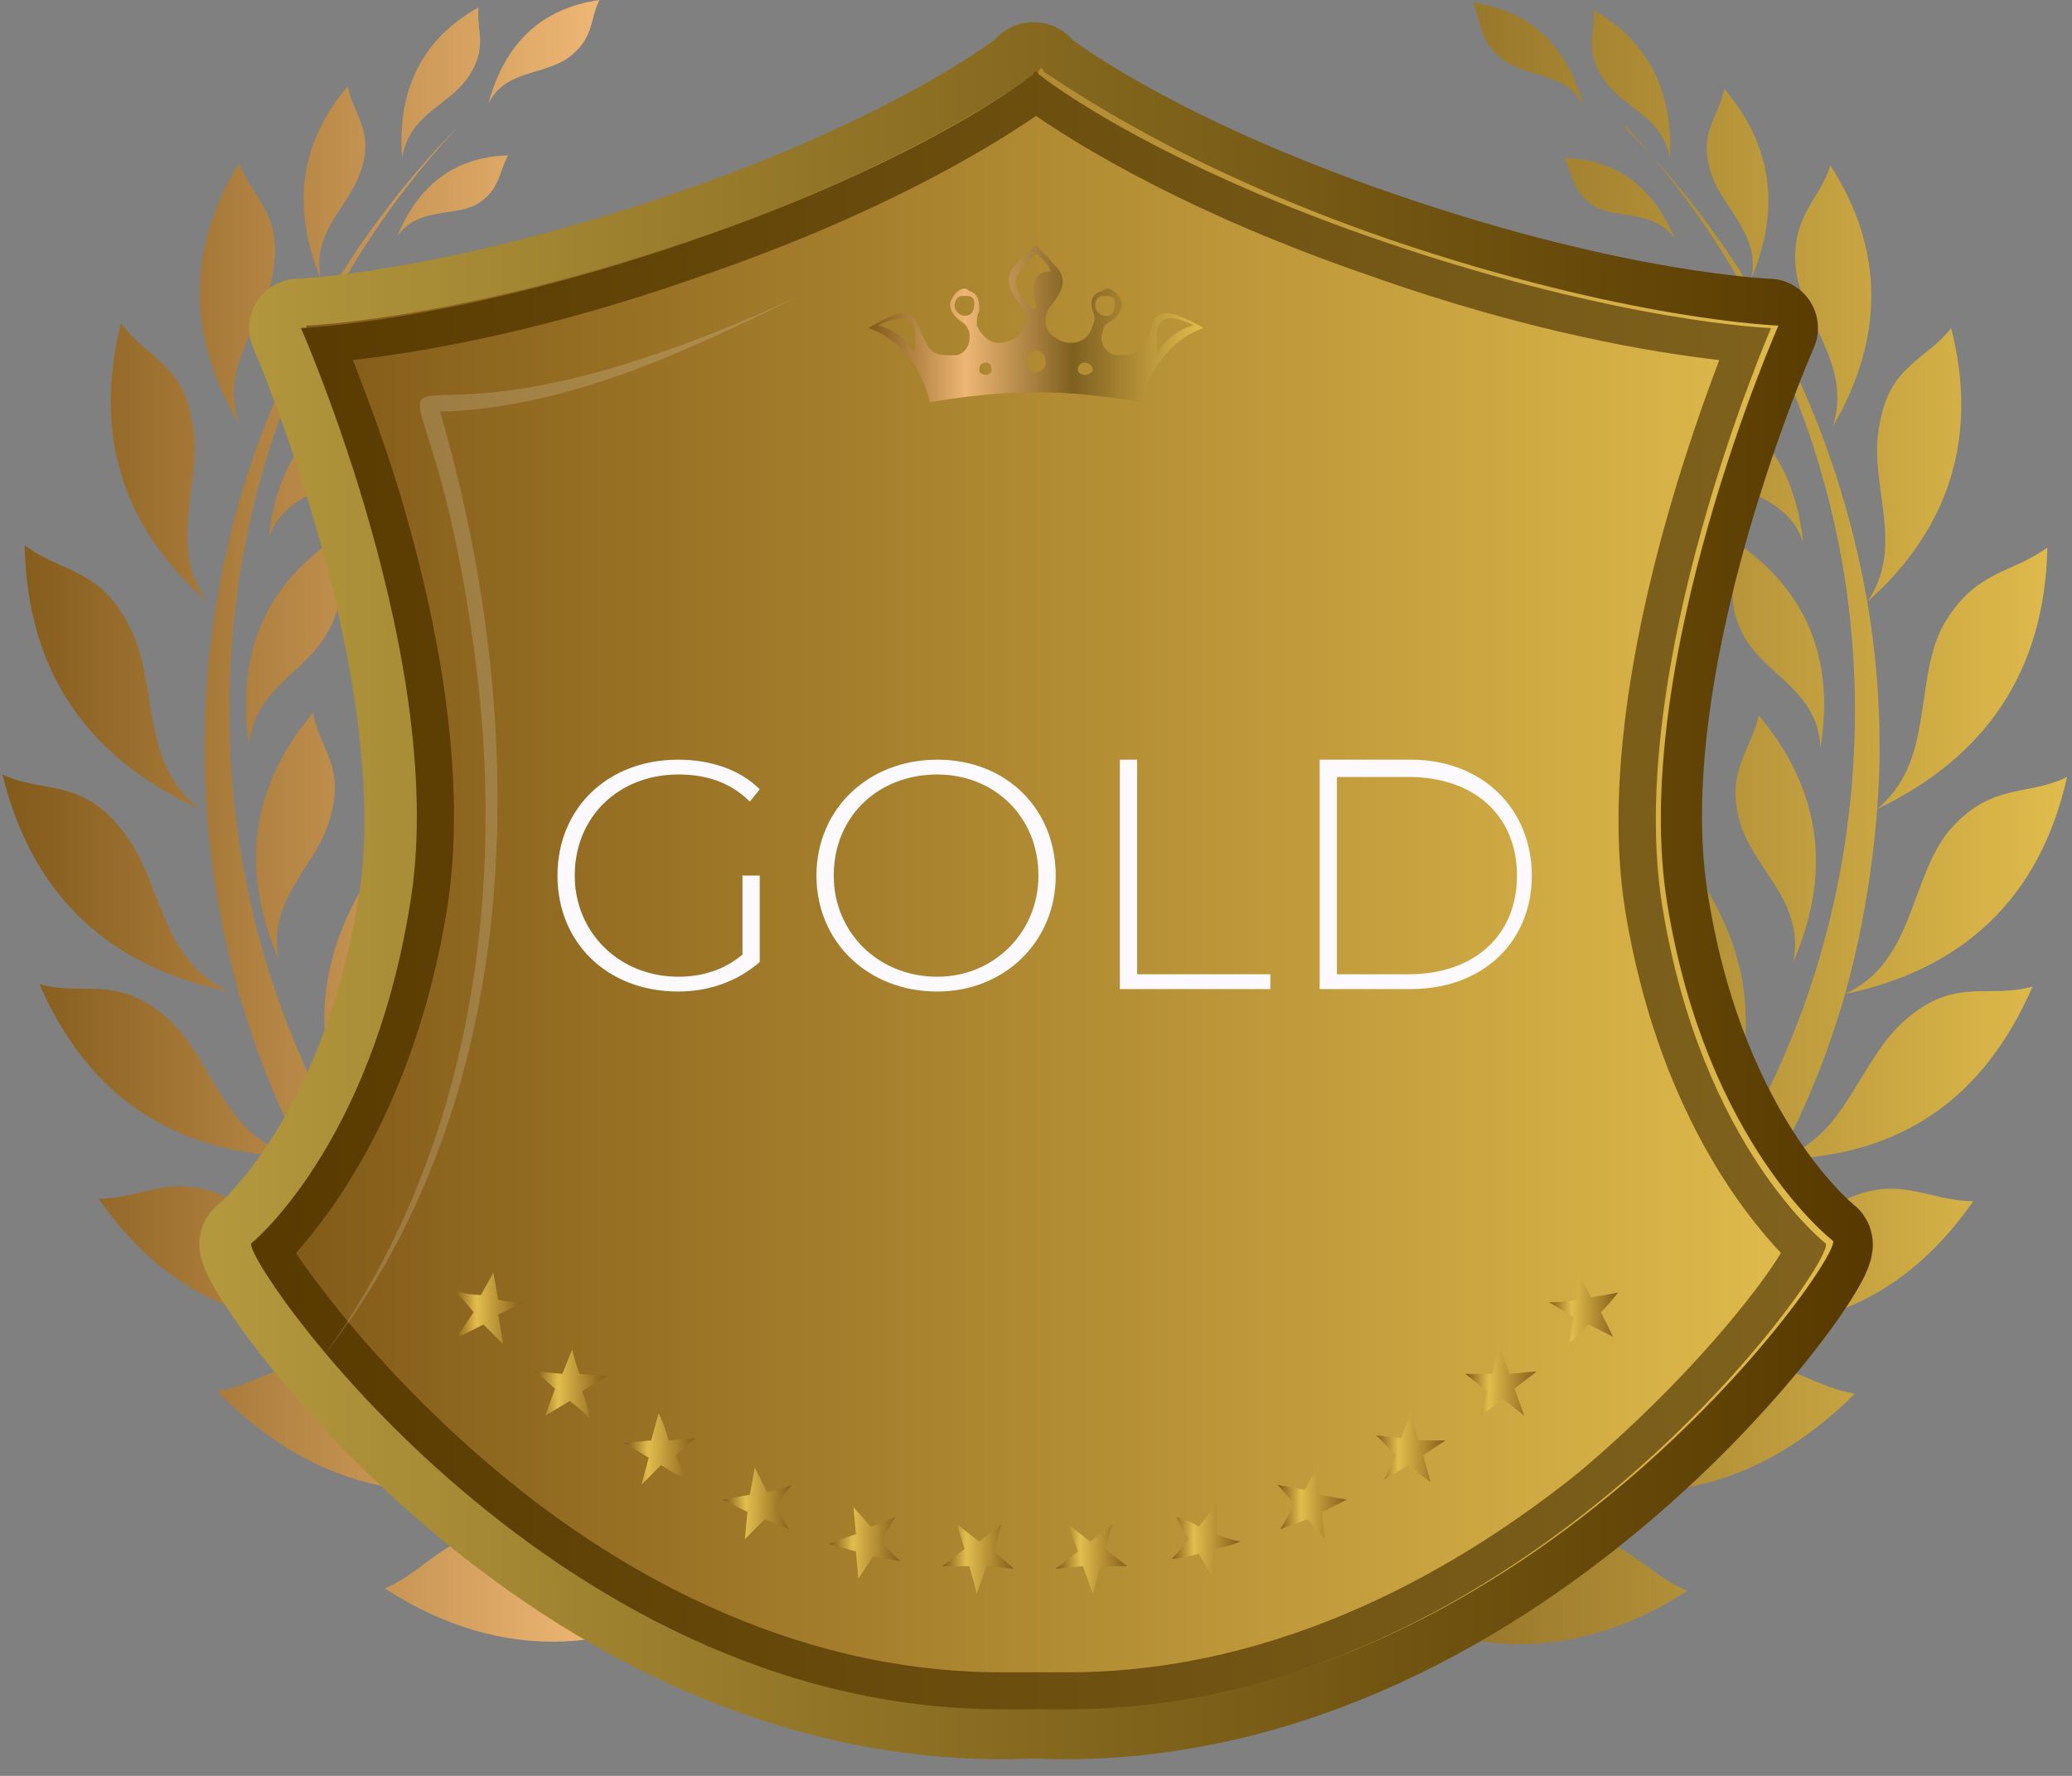
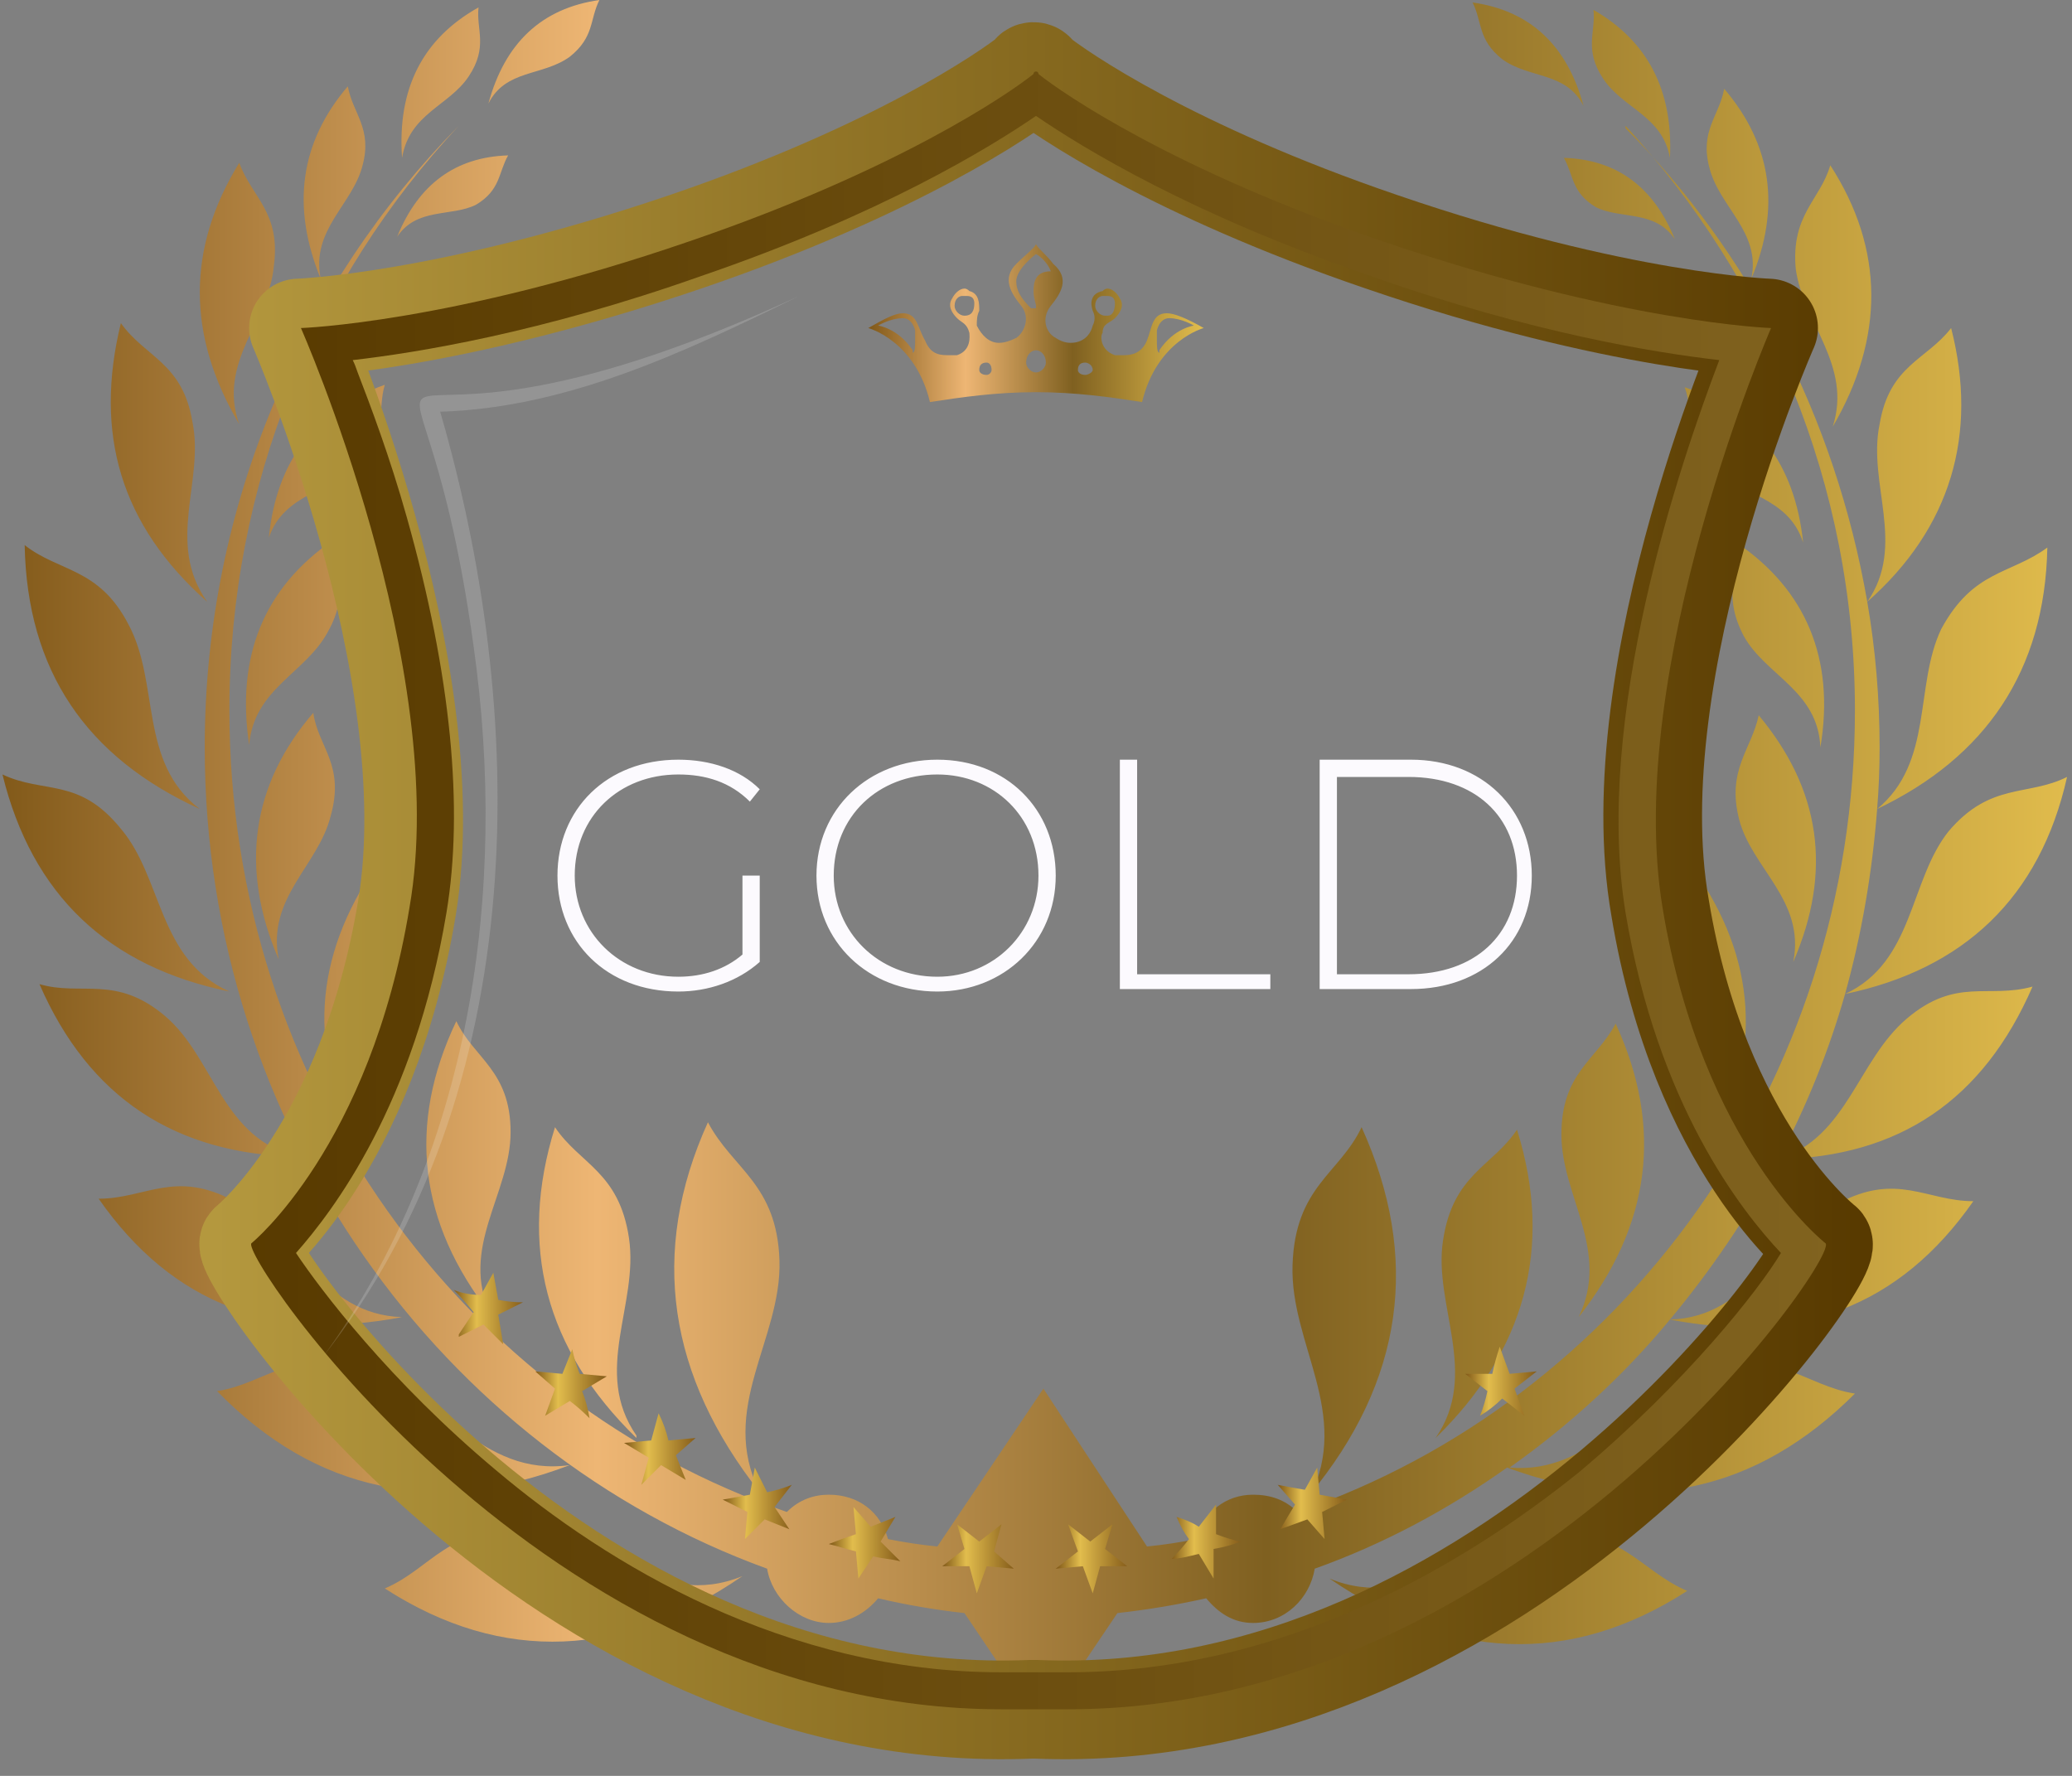
<svg xmlns="http://www.w3.org/2000/svg" version="1.2" viewBox="0 0 84 72" width="84" height="72">
  <rect x="0" y="0" width="84" height="72" fill="#808080" stroke="none" />
  <title>gold</title>
  <defs>
    <linearGradient id="g1" x2="1" gradientUnits="userSpaceOnUse" gradientTransform="matrix(83.703,0,0,70.006,.152,35.008)">
      <stop offset="0" stop-color="#805818" />
      <stop offset=".29" stop-color="#eeb674" />
      <stop offset=".61" stop-color="#7f6020" />
      <stop offset="1" stop-color="#e2bd4d" />
    </linearGradient>
    <linearGradient id="g2" x2="1" gradientUnits="userSpaceOnUse" gradientTransform="matrix(66.886,0,0,69.507,8.559,36.098)">
      <stop offset="0" stop-color="#b4983e" />
      <stop offset="1" stop-color="#583a00" />
    </linearGradient>
    <linearGradient id="g3" x2="1" gradientUnits="userSpaceOnUse" gradientTransform="matrix(63.892,0,0,66.395,10.392,35.982)">
      <stop offset="0" stop-color="#805818" />
      <stop offset="1" stop-color="#e2bd4d" />
    </linearGradient>
    <linearGradient id="g4" x2="1" gradientUnits="userSpaceOnUse" gradientTransform="matrix(63.899,0,0,66.415,10.15,36.098)">
      <stop offset="0" stop-color="#583a00" />
      <stop offset="1" stop-color="#81631f" />
    </linearGradient>
    <linearGradient id="g5" x2="1" gradientUnits="userSpaceOnUse" gradientTransform="matrix(2.86,0,0,2.853,62.768,53.019)">
      <stop offset="0" stop-color="#805818" />
      <stop offset=".33" stop-color="#e2bd4d" />
      <stop offset="1" stop-color="#855c1a" />
    </linearGradient>
    <linearGradient id="g6" x2="1" gradientUnits="userSpaceOnUse" gradientTransform="matrix(2.89,0,0,2.793,59.405,56.036)">
      <stop offset="0" stop-color="#805818" />
      <stop offset=".33" stop-color="#e2bd4d" />
      <stop offset="1" stop-color="#855c1a" />
    </linearGradient>
    <linearGradient id="g7" x2="1" gradientUnits="userSpaceOnUse" gradientTransform="matrix(2.882,0,0,2.823,55.746,58.717)">
      <stop offset="0" stop-color="#805818" />
      <stop offset=".33" stop-color="#e2bd4d" />
      <stop offset="1" stop-color="#855c1a" />
    </linearGradient>
    <linearGradient id="g8" x2="1" gradientUnits="userSpaceOnUse" gradientTransform="matrix(2.83,0,0,2.912,51.81,60.934)">
      <stop offset="0" stop-color="#805818" />
      <stop offset=".33" stop-color="#e2bd4d" />
      <stop offset="1" stop-color="#855c1a" />
    </linearGradient>
    <linearGradient id="g9" x2="1" gradientUnits="userSpaceOnUse" gradientTransform="matrix(2.868,0,0,2.912,47.459,62.503)">
      <stop offset="0" stop-color="#805818" />
      <stop offset=".33" stop-color="#e2bd4d" />
      <stop offset="1" stop-color="#855c1a" />
    </linearGradient>
    <linearGradient id="g10" x2="1" gradientUnits="userSpaceOnUse" gradientTransform="matrix(2.92,0,0,2.815,42.827,63.168)">
      <stop offset="0" stop-color="#805818" />
      <stop offset=".33" stop-color="#e2bd4d" />
      <stop offset="1" stop-color="#855c1a" />
    </linearGradient>
    <linearGradient id="g11" x2="1" gradientUnits="userSpaceOnUse" gradientTransform="matrix(2.92,0,0,2.815,38.208,63.175)">
      <stop offset="0" stop-color="#805818" />
      <stop offset=".33" stop-color="#e2bd4d" />
      <stop offset="1" stop-color="#855c1a" />
    </linearGradient>
    <linearGradient id="g12" x2="1" gradientUnits="userSpaceOnUse" gradientTransform="matrix(2.875,0,0,2.897,33.621,62.539)">
      <stop offset="0" stop-color="#805818" />
      <stop offset=".33" stop-color="#e2bd4d" />
      <stop offset="1" stop-color="#855c1a" />
    </linearGradient>
    <linearGradient id="g13" x2="1" gradientUnits="userSpaceOnUse" gradientTransform="matrix(2.823,0,0,2.912,29.304,60.979)">
      <stop offset="0" stop-color="#805818" />
      <stop offset=".33" stop-color="#e2bd4d" />
      <stop offset="1" stop-color="#855c1a" />
    </linearGradient>
    <linearGradient id="g14" x2="1" gradientUnits="userSpaceOnUse" gradientTransform="matrix(2.882,0,0,2.823,25.326,58.754)">
      <stop offset="0" stop-color="#805818" />
      <stop offset=".33" stop-color="#e2bd4d" />
      <stop offset="1" stop-color="#855c1a" />
    </linearGradient>
    <linearGradient id="g15" x2="1" gradientUnits="userSpaceOnUse" gradientTransform="matrix(2.89,0,0,2.8,21.672,56.059)">
      <stop offset="0" stop-color="#805818" />
      <stop offset=".33" stop-color="#e2bd4d" />
      <stop offset="1" stop-color="#855c1a" />
    </linearGradient>
    <linearGradient id="g16" x2="1" gradientUnits="userSpaceOnUse" gradientTransform="matrix(2.852,0,0,2.875,18.381,53.012)">
      <stop offset="0" stop-color="#805818" />
      <stop offset=".33" stop-color="#e2bd4d" />
      <stop offset="1" stop-color="#855c1a" />
    </linearGradient>
    <linearGradient id="g17" x2="1" gradientUnits="userSpaceOnUse" gradientTransform="matrix(13.583,0,0,6.444,35.211,13.09)">
      <stop offset="0" stop-color="#805818" />
      <stop offset=".29" stop-color="#eeb674" />
      <stop offset=".61" stop-color="#7f6020" />
      <stop offset="1" stop-color="#e2bd4d" />
    </linearGradient>
  </defs>
  <style>
		.s0 { fill: url(#g1) } 
		.s1 { fill: none;stroke: url(#g2);stroke-linecap: round;stroke-linejoin: round;stroke-width: 4 } 
		.s2 { fill: url(#g3) } 
		.s3 { fill: url(#g4) } 
		.s4 { fill: url(#g5) } 
		.s5 { fill: url(#g6) } 
		.s6 { fill: url(#g7) } 
		.s7 { fill: url(#g8) } 
		.s8 { fill: url(#g9) } 
		.s9 { fill: url(#g10) } 
		.s10 { fill: url(#g11) } 
		.s11 { fill: url(#g12) } 
		.s12 { fill: url(#g13) } 
		.s13 { fill: url(#g14) } 
		.s14 { fill: url(#g15) } 
		.s15 { fill: url(#g16) } 
		.s16 { fill: #fcfafe } 
		.s17 { display: none;fill: #fcfafe } 
		.s18 { fill: #f8f9f9 } 
		.s19 { fill: url(#g17) } 
	</style>
  <path fill-rule="evenodd" class="s0" d="m65.9 5.2c5 5 8.5 11.7 9.8 19.2 1.6-2.3 0-4.8 0.5-7.2 0.4-2.4 1.9-2.6 2.9-3.9 1.1 4.3 0 8.1-3.4 11.1q0.5 2.9 0.5 5.9 0 1.3-0.1 2.5c2.3-1.9 1.5-5 2.6-7.3 1.3-2.4 2.8-2.2 4.3-3.3-0.1 5-2.5 8.5-6.9 10.6q-0.3 3.9-1.3 7.5c2.8-1.3 2.6-4.6 4.2-6.6 1.7-2 3.2-1.4 4.8-2.2-1.1 4.9-4.2 7.8-9 8.8q-1 3.5-2.7 6.7c2.8-0.9 3.2-4 5.2-5.7 2-1.7 3.3-0.8 5.1-1.3-2 4.6-5.4 6.9-10.3 7q-1.9 3.5-4.4 6.5c3.3-0.1 4.3-3.4 6.8-4.7 2.4-1.3 3.6-0.1 5.5-0.1-3 4.3-7.1 5.8-12.3 4.8-1.9 2.3-4.1 4.3-6.5 6 3.4 0.3 5.1-3 7.9-3.9 2.9-1 4.1 0.6 6.1 0.9-4 4-8.7 5-14.1 3-2.4 1.7-5 3.1-7.8 4.1-0.2 1.2-1.2 2.2-2.5 2.2-0.8 0-1.4-0.4-1.9-1q-1.8 0.4-3.6 0.6l-3.1 4.6-3.1-4.6q-1.8-0.2-3.5-0.6c-0.5 0.6-1.2 1-2 1-1.2 0-2.3-1-2.5-2.2-13.2-4.8-22.8-17.9-22.8-33.3 0-9.9 4-18.8 10.3-25.2-5.8 6.2-9.3 14.5-9.3 23.7 0 15.2 9.5 28 22.6 32.5 0.5-0.5 1.1-0.7 1.7-0.7 1.2 0 2.1 0.7 2.4 1.8q1 0.2 2 0.3l4.3-6.4 4.2 6.4q1-0.1 2-0.3c0.3-1.1 1.2-1.8 2.3-1.8 0.7 0 1.3 0.2 1.8 0.7 13.1-4.5 22.6-17.3 22.6-32.5 0-9.2-3.6-17.5-9.3-23.7zm-1.7-0.9c-0.7-1.4-2.2-1.1-3.3-1.9-1-0.8-0.8-1.5-1.2-2.3q3.5 0.5 4.5 4.2zm3.7 5.4q-1.3-3.2-4.5-3.3c0.4 0.7 0.3 1.4 1.3 2 1 0.5 2.4 0.1 3.2 1.3zm2.9 5.8q-1.1-4-5-4.6c0.5 0.8 0.2 1.7 1.4 2.5 1.1 0.9 2.8 0.6 3.6 2.1zm2.3 6.5q-0.5-4.8-4.8-6.3c0.4 1.1-0.1 2 1.1 3.2 1.1 1.2 3.1 1.2 3.7 3.1zm0.7 8.3c0.6-3.6-0.6-6.4-3.4-8.3 0.1 1.2-0.6 2.1 0.3 3.8 0.9 1.6 3 2.2 3.1 4.5zm-1.1 8.7c1.6-3.7 1.1-7-1.4-10-0.3 1.4-1.3 2.2-0.8 4.2 0.5 2 2.7 3.3 2.2 5.8zm-3.7 8.3c2.3-3.9 2.4-7.7 0.1-11.4-0.5 1.5-1.8 2.2-1.5 4.5 0.2 2.4 2.3 4.2 1.4 6.9zm-5 6.1q4.4-5.6 1.5-11.9c-0.8 1.5-2.2 2-2.2 4.5 0 2.5 2 4.7 0.7 7.4zm-5.8 4.9c3.6-3.5 4.8-7.7 3.3-12.5-1 1.5-2.6 1.8-3 4.5-0.4 2.6 1.5 5.4-0.3 8zm-5.1 2.3c3.8-4.6 4.5-9.6 2.1-14.9-0.9 1.9-2.7 2.4-2.8 5.6-0.1 3.2 2.4 6 0.7 9.4zm14.6-54.2q0.2-4.1-3.1-6c0.1 0.9-0.4 1.6 0.4 2.8 0.8 1.2 2.4 1.5 2.7 3.2zm3.3 4.9q1.8-4.3-1.1-7.7c-0.2 1.1-1 1.7-0.6 3.2 0.4 1.6 2.1 2.6 1.7 4.5zm3.3 6c2.1-3.6 2.1-7.2-0.1-10.6-0.4 1.4-1.6 2-1.4 4.2 0.3 2.2 2.3 3.9 1.5 6.4zm-20.4 46.7c4.8 3.3 9.7 3.6 14.5 0.5-1.9-0.8-2.7-2.6-5.7-2.3-3 0.2-5.4 3.2-8.8 1.8zm-34.1-59.8c0.7-1.4 2.2-1.1 3.3-1.9 1-0.8 0.8-1.5 1.2-2.3q-3.5 0.5-4.5 4.2zm-3.7 5.4c0.8-1.2 2.2-0.8 3.2-1.3 1-0.6 0.9-1.3 1.3-2q-3.2 0.1-4.5 3.3zm-3 5.8c0.9-1.5 2.5-1.2 3.7-2.1 1.1-0.8 0.9-1.7 1.4-2.6q-3.9 0.6-5.1 4.7zm-2.2 6.4c0.6-1.8 2.6-1.9 3.7-3 1.1-1.2 0.7-2.2 1-3.2-2.8 1-4.4 3.1-4.7 6.2zm-0.8 8.4c0.2-2.3 2.3-2.9 3.2-4.6 0.9-1.6 0.2-2.5 0.2-3.7q-4.2 2.9-3.4 8.3zm1.2 8.7c-0.5-2.5 1.6-3.8 2.1-5.8 0.6-2.1-0.5-2.8-0.7-4.2-2.5 2.9-3 6.3-1.4 10zm3.7 8.3c-1-2.7 1.2-4.5 1.4-6.9 0.2-2.4-1-3-1.6-4.5q-3.4 5.6 0.2 11.4zm4.9 6.1c-1.3-2.7 0.8-4.9 0.8-7.4 0-2.5-1.5-3-2.2-4.5q-3 6.3 1.4 11.9zm5.9 4.9c-1.8-2.6 0.1-5.3-0.3-8-0.4-2.7-2-3-3-4.5-1.5 4.8-0.4 9 3.3 12.6zm5 2.3c-1.7-3.4 0.9-6.2 0.8-9.4-0.1-3.1-1.9-3.7-2.9-5.6-2.4 5.3-1.6 10.3 2.1 15zm-14.5-54.1c0.3-1.8 1.9-2.1 2.7-3.3 0.8-1.2 0.3-1.9 0.4-2.8q-3.4 1.9-3.1 6.1zm-3.3 4.9c-0.4-2 1.3-3 1.7-4.6 0.4-1.5-0.4-2.1-0.6-3.2q-2.9 3.4-1.1 7.8zm-3.3 5.9c-0.9-2.5 1.2-4.2 1.4-6.4 0.3-2.2-0.9-2.8-1.4-4.2q-3.2 5.2 0 10.6zm-1.3 7.2c-1.7-2.4-0.1-4.9-0.6-7.3-0.4-2.4-1.9-2.6-2.9-4-1.1 4.5 0 8.2 3.5 11.3zm-0.3 8.4c-4.6-2.1-7-5.6-7.1-10.7 1.4 1.1 3 0.9 4.2 3.2 1.3 2.4 0.4 5.6 2.9 7.5zm1.2 7.4c-2.9-1.3-2.7-4.6-4.4-6.6-1.7-2.1-3.1-1.4-4.8-2.2 1.2 4.9 4.3 7.8 9.2 8.8zm2.8 6.7c-3.1-0.7-3.4-4-5.4-5.7-2-1.7-3.4-0.8-5.1-1.3 2 4.6 5.5 6.9 10.5 7zm4.2 6.5c-3.3-0.1-4.3-3.4-6.8-4.7-2.4-1.3-3.6-0.1-5.5-0.1 3 4.3 7.1 5.8 12.3 4.8zm6.8 6c-3.6 0.5-5.3-2.9-8.2-3.9-2.9-1-4.1 0.6-6.1 0.9 4 4.1 8.8 5.1 14.3 3zm7 4.5c-3.4 1.4-5.8-1.6-8.8-1.8-3.1-0.3-3.8 1.5-5.7 2.3 4.8 3.1 9.7 2.8 14.5-0.5z" />
  <path fill-rule="evenodd" class="s1" d="m73.9 50.4c0 0-5-3.9-6.6-13.6-1.7-9.7 4.4-23.5 4.4-23.5 0 0-6.1-0.2-15.7-3.5-8.5-2.9-13-6-14-6.8 0 0 0-0.1-0.1-0.1-0.1 0-0.1 0.1-0.1 0.1-1 0.8-5.5 3.9-14 6.8-9.7 3.3-15.7 3.5-15.7 3.5 0 0 6 13.8 4.4 23.5-1.6 9.7-6.4 13.6-6.4 13.6-0.6 0.3 12.3 19.7 31.7 18.9q0 0 0.1 0 0 0 0.1 0c19.2 0.8 32.6-18.5 31.9-18.9z" />
-   <path fill-rule="evenodd" class="s2" d="m74.3 50.3c0 0-5.1-3.9-6.7-13.6-1.6-9.7 4.5-23.5 4.5-23.5 0 0-6.1-0.2-15.8-3.5-8.4-2.9-12.9-6.1-14-6.8 0 0 0-0.2-0.1-0.1 0-0.1-0.1 0.1-0.1 0.1-1 0.7-5.5 3.9-14 6.8-9.6 3.3-15.7 3.5-15.7 3.5 0 0 6.1 13.8 4.5 23.5-1.7 9.7-6.5 13.6-6.5 13.6-0.5 0.3 12.4 19.7 31.7 18.9q0.1 0 0.1 0 0.1 0 0.1 0c19.3 0.8 32.6-18.5 32-18.9z" />
  <path class="s3" d="m42 2.9q0 0 0 0 0 0 0 0c-0.1 0-0.1 0.1-0.1 0.1-1 0.8-5.5 3.9-14 6.8-9.6 3.3-15.7 3.5-15.7 3.5 0 0 6.1 13.8 4.4 23.5-1.6 9.7-6.4 13.6-6.4 13.6-0.6 0.3 11.8 18.9 30.4 18.9q0.7 0 1.3 0c0 0 0 0 0.1 0q0 0 0 0 0 0 0 0 0.1 0 0.1 0 0.6 0 1.2 0c18.6 0 31.4-18.5 30.7-18.9 0 0-5-3.9-6.6-13.6-1.6-9.7 4.4-23.5 4.4-23.5 0 0-6-0.2-15.7-3.5-8.5-2.9-13-6-14-6.8 0 0 0-0.1-0.1-0.1zm0 1.8c1.9 1.3 6.3 4 13.6 6.5 6.5 2.3 11.5 3.1 14.1 3.4-1.6 4.2-5.1 14.5-3.8 22.4 1.3 7.8 4.7 12.1 6.3 13.8-0.9 1.5-3.8 5.2-8.2 8.9-4.6 3.7-11.9 8.1-20.7 8.1q-0.6 0-1.1 0-0.1 0-0.1 0 0 0-0.1 0c0 0-0.1 0-0.1 0q0 0-0.1 0-0.6 0-1.2 0c-8.8 0-16-4.4-20.5-8.2-4.3-3.6-7.1-7.3-8.1-8.8 1.5-1.7 4.8-6 6.1-13.8 0.7-4.2 0.2-9.6-1.6-16-0.7-2.5-1.5-4.6-2-5.9q-0.1-0.3-0.2-0.5c2.6-0.3 7.6-1.1 14.1-3.4 7.3-2.5 11.7-5.2 13.6-6.5" />
  <g>
-     <path fill-rule="evenodd" class="s4" d="m65.4 54.2l-1-0.5-0.8 0.8 0.2-1.1-1-0.6q0.5 0 1.1-0.1l0.1-1.1 0.5 1q0.6-0.1 1.1-0.2-0.3 0.4-0.7 0.8l0.5 1z" />
    <path fill-rule="evenodd" class="s5" d="m61.8 57.4l-0.9-0.7q-0.4 0.4-0.9 0.7 0.2-0.5 0.3-1l-0.9-0.7h1.1q0.1-0.5 0.3-1.1l0.4 1.1 1.1-0.1-0.9 0.7 0.4 1.1z" />
-     <path fill-rule="evenodd" class="s6" d="m58 60.1l-0.9-0.7-1 0.6 0.5-1-0.8-0.8 1 0.1q0.2-0.5 0.4-1l0.3 1.1h1.1l-0.9 0.6z" />
    <path fill-rule="evenodd" class="s7" d="m53.7 62.4l-0.7-0.8-1.1 0.4 0.6-1-0.7-0.8q0.5 0.1 1.1 0.2l0.5-0.9 0.1 1.1 1.1 0.2-1 0.5 0.1 1.1z" />
    <path fill-rule="evenodd" class="s8" d="m49.2 64l-0.6-1c-0.4 0.1-0.8 0.2-1.1 0.2q0.4-0.4 0.7-0.8-0.3-0.4-0.5-0.9c0.3 0.1 0.6 0.2 0.9 0.4l0.7-0.9v1.2q0.5 0.2 1 0.3-0.5 0.2-1.1 0.3v1.2z" />
    <path fill-rule="evenodd" class="s9" d="m44.3 64.6l-0.4-1.1-1.1 0.1 0.9-0.7-0.4-1.1 0.9 0.7 0.9-0.7-0.3 1 0.9 0.7h-1.1z" />
    <path fill-rule="evenodd" class="s10" d="m39.6 64.6l-0.3-1.1h-1.1l0.9-0.7-0.3-1 0.9 0.7 0.9-0.7-0.3 1.1 0.8 0.7-1.1-0.1z" />
    <path fill-rule="evenodd" class="s11" d="m34.8 64l-0.1-1.1c-0.4-0.1-0.7-0.2-1.1-0.3q0.5-0.2 1.1-0.4l-0.1-1.1 0.7 0.8q0.5-0.2 1-0.4l-0.6 1 0.8 0.8c-0.4-0.1-0.7-0.1-1.1-0.2l-0.6 0.9z" />
    <path fill-rule="evenodd" class="s12" d="m30.2 62.4l0.1-1.1-1-0.5 1.1-0.2 0.2-1.1 0.5 1q0.5-0.1 1-0.3l-0.7 0.9 0.6 0.9-1-0.4z" />
    <path fill-rule="evenodd" class="s13" d="m26 60.2l0.3-1.1-1-0.6 1.1-0.1 0.3-1.1c0.2 0.4 0.3 0.7 0.4 1.1l1.1-0.1-0.8 0.7q0.2 0.5 0.4 1l-1-0.6-0.8 0.8z" />
    <path fill-rule="evenodd" class="s14" d="m22.1 57.4l0.4-1.1-0.8-0.7 1.1 0.1 0.4-1q0.1 0.5 0.3 1l1.1 0.1-1 0.6q0.2 0.5 0.3 1.1-0.4-0.4-0.8-0.7z" />
    <path fill-rule="evenodd" class="s15" d="m18.6 54.1l0.6-0.9q-0.4-0.5-0.8-0.9 0.5 0.2 1.1 0.2l0.5-0.9 0.2 1.1q0.5 0.1 1 0.1l-1 0.5 0.2 1.2-0.8-0.8-1 0.5z" />
  </g>
  <path class="s16" d="m30.1 35.5h0.7v3.5c-0.9 0.8-2.1 1.2-3.3 1.2-2.9 0-4.9-2-4.9-4.7 0-2.7 2-4.7 4.9-4.7 1.3 0 2.5 0.4 3.3 1.2l-0.4 0.5c-0.8-0.8-1.8-1.1-2.9-1.1-2.4 0-4.2 1.7-4.2 4.1 0 2.3 1.8 4.1 4.2 4.1 1 0 1.9-0.3 2.6-0.9zm3 0c0-2.7 2.1-4.7 4.9-4.7 2.8 0 4.8 2 4.8 4.7 0 2.7-2.1 4.7-4.8 4.7-2.8 0-4.9-2-4.9-4.7zm9 0c0-2.4-1.8-4.1-4.1-4.1-2.4 0-4.2 1.7-4.2 4.1 0 2.3 1.8 4.1 4.2 4.1 2.3 0 4.1-1.8 4.1-4.1zm3.3-4.7h0.7v8.7h5.4v0.6h-6.1v-9.3zm8.1 0h3.7c2.9 0 4.9 2 4.9 4.7 0 2.7-2 4.6-4.9 4.6h-3.7zm3.6 8.7c2.7 0 4.4-1.6 4.4-4 0-2.4-1.7-4-4.4-4h-2.9v8h2.9z" />
  <path class="s17" d="m26.2 32.3v-4.1h-0.8v-1.1h0.8v-0.3c0-1 0.7-1.7 1.9-1.7h0.6v1h-0.6q-0.8 0-0.8 0.8v0.2h1.4v1.1h-1.4v4.1h-1.1z" />
  <path class="s17" d="m28.9 29.7c0-1.5 1.1-2.7 2.6-2.7 1.5 0 2.7 1.2 2.7 2.7 0 1.6-1.2 2.7-2.7 2.7-1.4 0-2.6-1.1-2.6-2.7zm4.2 0c0-0.9-0.7-1.6-1.6-1.6-0.8 0-1.5 0.7-1.5 1.6 0 1 0.7 1.6 1.5 1.6 0.9 0 1.6-0.6 1.6-1.6z" />
  <path class="s17" d="m34.9 30v-2.9h1.2v2.9c0 0.8 0.4 1.3 1.2 1.3 0.7 0 1.2-0.5 1.2-1.3v-2.9h1.1v2.9c0 1.5-1 2.4-2.3 2.4-1.4 0-2.4-0.9-2.4-2.4z" />
  <path class="s17" d="m40.6 32.3v-5.2h1.1v0.6c0.3-0.4 0.9-0.7 1.5-0.7 1.3 0 2.1 0.9 2.1 2.4v2.9h-1.1v-2.8c0-0.9-0.4-1.4-1.2-1.4-0.7 0-1.2 0.6-1.2 1.4v2.8z" />
  <path class="s17" d="m46 29.7c0-1.5 1.1-2.7 2.6-2.7 0.7 0 1.3 0.3 1.6 0.8v-2.7h1.2v7.2h-1.1v-0.7c-0.4 0.5-1 0.8-1.7 0.8-1.5 0-2.6-1.2-2.6-2.7zm4.3 0c0-0.9-0.7-1.6-1.6-1.6-0.9 0-1.5 0.7-1.5 1.6 0 1 0.6 1.6 1.5 1.6 0.9 0 1.6-0.6 1.6-1.6z" />
  <path class="s17" d="m52.4 25.7c0-0.4 0.3-0.7 0.7-0.7 0.3 0 0.6 0.3 0.6 0.7 0 0.4-0.3 0.6-0.6 0.6-0.4 0-0.7-0.3-0.7-0.6zm0.1 6.6v-5.2h1.1v5.2z" />
  <path class="s17" d="m56.8 32.3c-1.2 0-1.7-0.5-1.7-1.6v-2.5h-0.8v-1.1h0.5q0.3 0 0.3-0.3v-1h1.1v1.3h1.4v1.1h-1.4v2.4c0 0.4 0.2 0.6 0.7 0.6h0.7v1.1h-0.8z" />
  <g style="opacity: .17">
    <path class="s18" d="m32.4 12c-4.7 2.3-9.7 4.7-15.1 4.7l0.4-0.5c3.8 12.7 3.9 28-4.6 38.8 6-8.2 7.5-18.9 6.1-28.8-2.4-17.4-6.9-4.9 13.2-14.2z" />
  </g>
  <g>
    <path class="s19" d="m46.3 16.3c-1.3-0.2-2.7-0.4-4.3-0.4-1.6 0-3 0.2-4.3 0.4-0.6-2.5-2.5-3-2.5-3 0.7-0.4 1.1-0.6 1.4-0.6 0.6 0 0.6 0.6 0.9 1.1 0.2 0.5 0.5 0.6 0.9 0.6q0.2 0 0.4 0c0.6-0.2 0.5-0.8 0.5-0.9-0.1-0.4-0.3-0.4-0.5-0.6-0.2-0.2-0.4-0.5-0.2-0.8 0.1-0.2 0.3-0.4 0.5-0.4q0.1 0 0.2 0.1c0.4 0.1 0.4 0.5 0.4 0.8-0.1 0.2-0.1 0.4-0.1 0.6 0.2 0.4 0.5 0.7 0.9 0.7q0.3 0 0.7-0.2c0.3-0.2 0.6-0.8 0.2-1.3-0.4-0.5-0.8-1.1-0.2-1.7 0.4-0.4 0.7-0.6 0.8-0.8 0.1 0.2 0.4 0.4 0.7 0.8 0.7 0.6 0.3 1.2-0.1 1.7-0.4 0.5-0.2 1.1 0.2 1.3q0.3 0.2 0.6 0.2c0.5 0 0.8-0.3 0.9-0.7 0.1-0.2 0.1-0.4 0-0.6-0.1-0.3-0.1-0.7 0.4-0.8q0.1-0.1 0.2-0.1c0.2 0 0.4 0.2 0.5 0.4 0.2 0.3 0 0.6-0.2 0.8-0.2 0.2-0.5 0.2-0.5 0.6-0.1 0.1-0.1 0.7 0.5 0.9q0.2 0 0.4 0c0.3 0 0.7-0.1 0.9-0.6 0.2-0.5 0.2-1.1 0.8-1.1 0.3 0 0.8 0.2 1.5 0.6 0 0-1.9 0.5-2.5 3m-2.3-1.6c-0.2 0-0.3 0.1-0.3 0.3 0 0.1 0.1 0.2 0.3 0.2 0.1 0 0.3-0.1 0.3-0.2 0-0.2-0.2-0.3-0.3-0.3zm-4 0c-0.2 0-0.3 0.1-0.3 0.3 0 0.1 0.1 0.2 0.3 0.2 0.1 0 0.2-0.1 0.2-0.2 0-0.2-0.1-0.3-0.2-0.3zm2-0.5c-0.2 0-0.4 0.2-0.4 0.5 0 0.2 0.2 0.4 0.4 0.4 0.2 0 0.4-0.2 0.4-0.4 0-0.3-0.2-0.5-0.4-0.5zm4.9-0.4c0 0.2 0 0.5 0.1 0.5q0 0 0-0.1c0.6-0.9 1.4-1 1.4-1 0 0-0.5-0.3-1-0.3q0 0 0 0c-0.4 0-0.5 0.5-0.5 0.5 0 0.1 0 0.3 0 0.4zm-11.3-0.6c0 0 0.8 0.1 1.4 1q0 0.1 0 0.1c0.1 0 0.1-0.3 0.1-0.5 0-0.2 0-0.3 0-0.4 0 0-0.1-0.5-0.5-0.5q0 0 0 0c-0.5 0-1 0.3-1 0.3zm9.2-0.4q0.1 0 0.1 0c0.2 0 0.3-0.2 0.3-0.5 0-0.2-0.1-0.3-0.3-0.3q-0.1 0-0.2 0c-0.1 0-0.3 0.1-0.3 0.4 0 0.2 0.2 0.4 0.4 0.4zm-5.7 0q0 0 0 0c0.3 0 0.4-0.2 0.4-0.5 0-0.2-0.1-0.3-0.3-0.3q-0.1 0-0.2 0c-0.1 0-0.3 0.1-0.3 0.4 0 0.2 0.2 0.4 0.4 0.4zm2.1-1.4c0 0.4 0.2 0.7 0.6 1.1q0.1 0 0.2 0 0 0 0-0.1c0-0.1-0.1-0.3-0.1-0.6 0-0.4 0.1-0.8 0.7-0.8-0.1-0.3-0.4-0.6-0.6-0.7 0 0-0.8 0.6-0.8 1.1q0 0 0 0" />
  </g>
</svg>